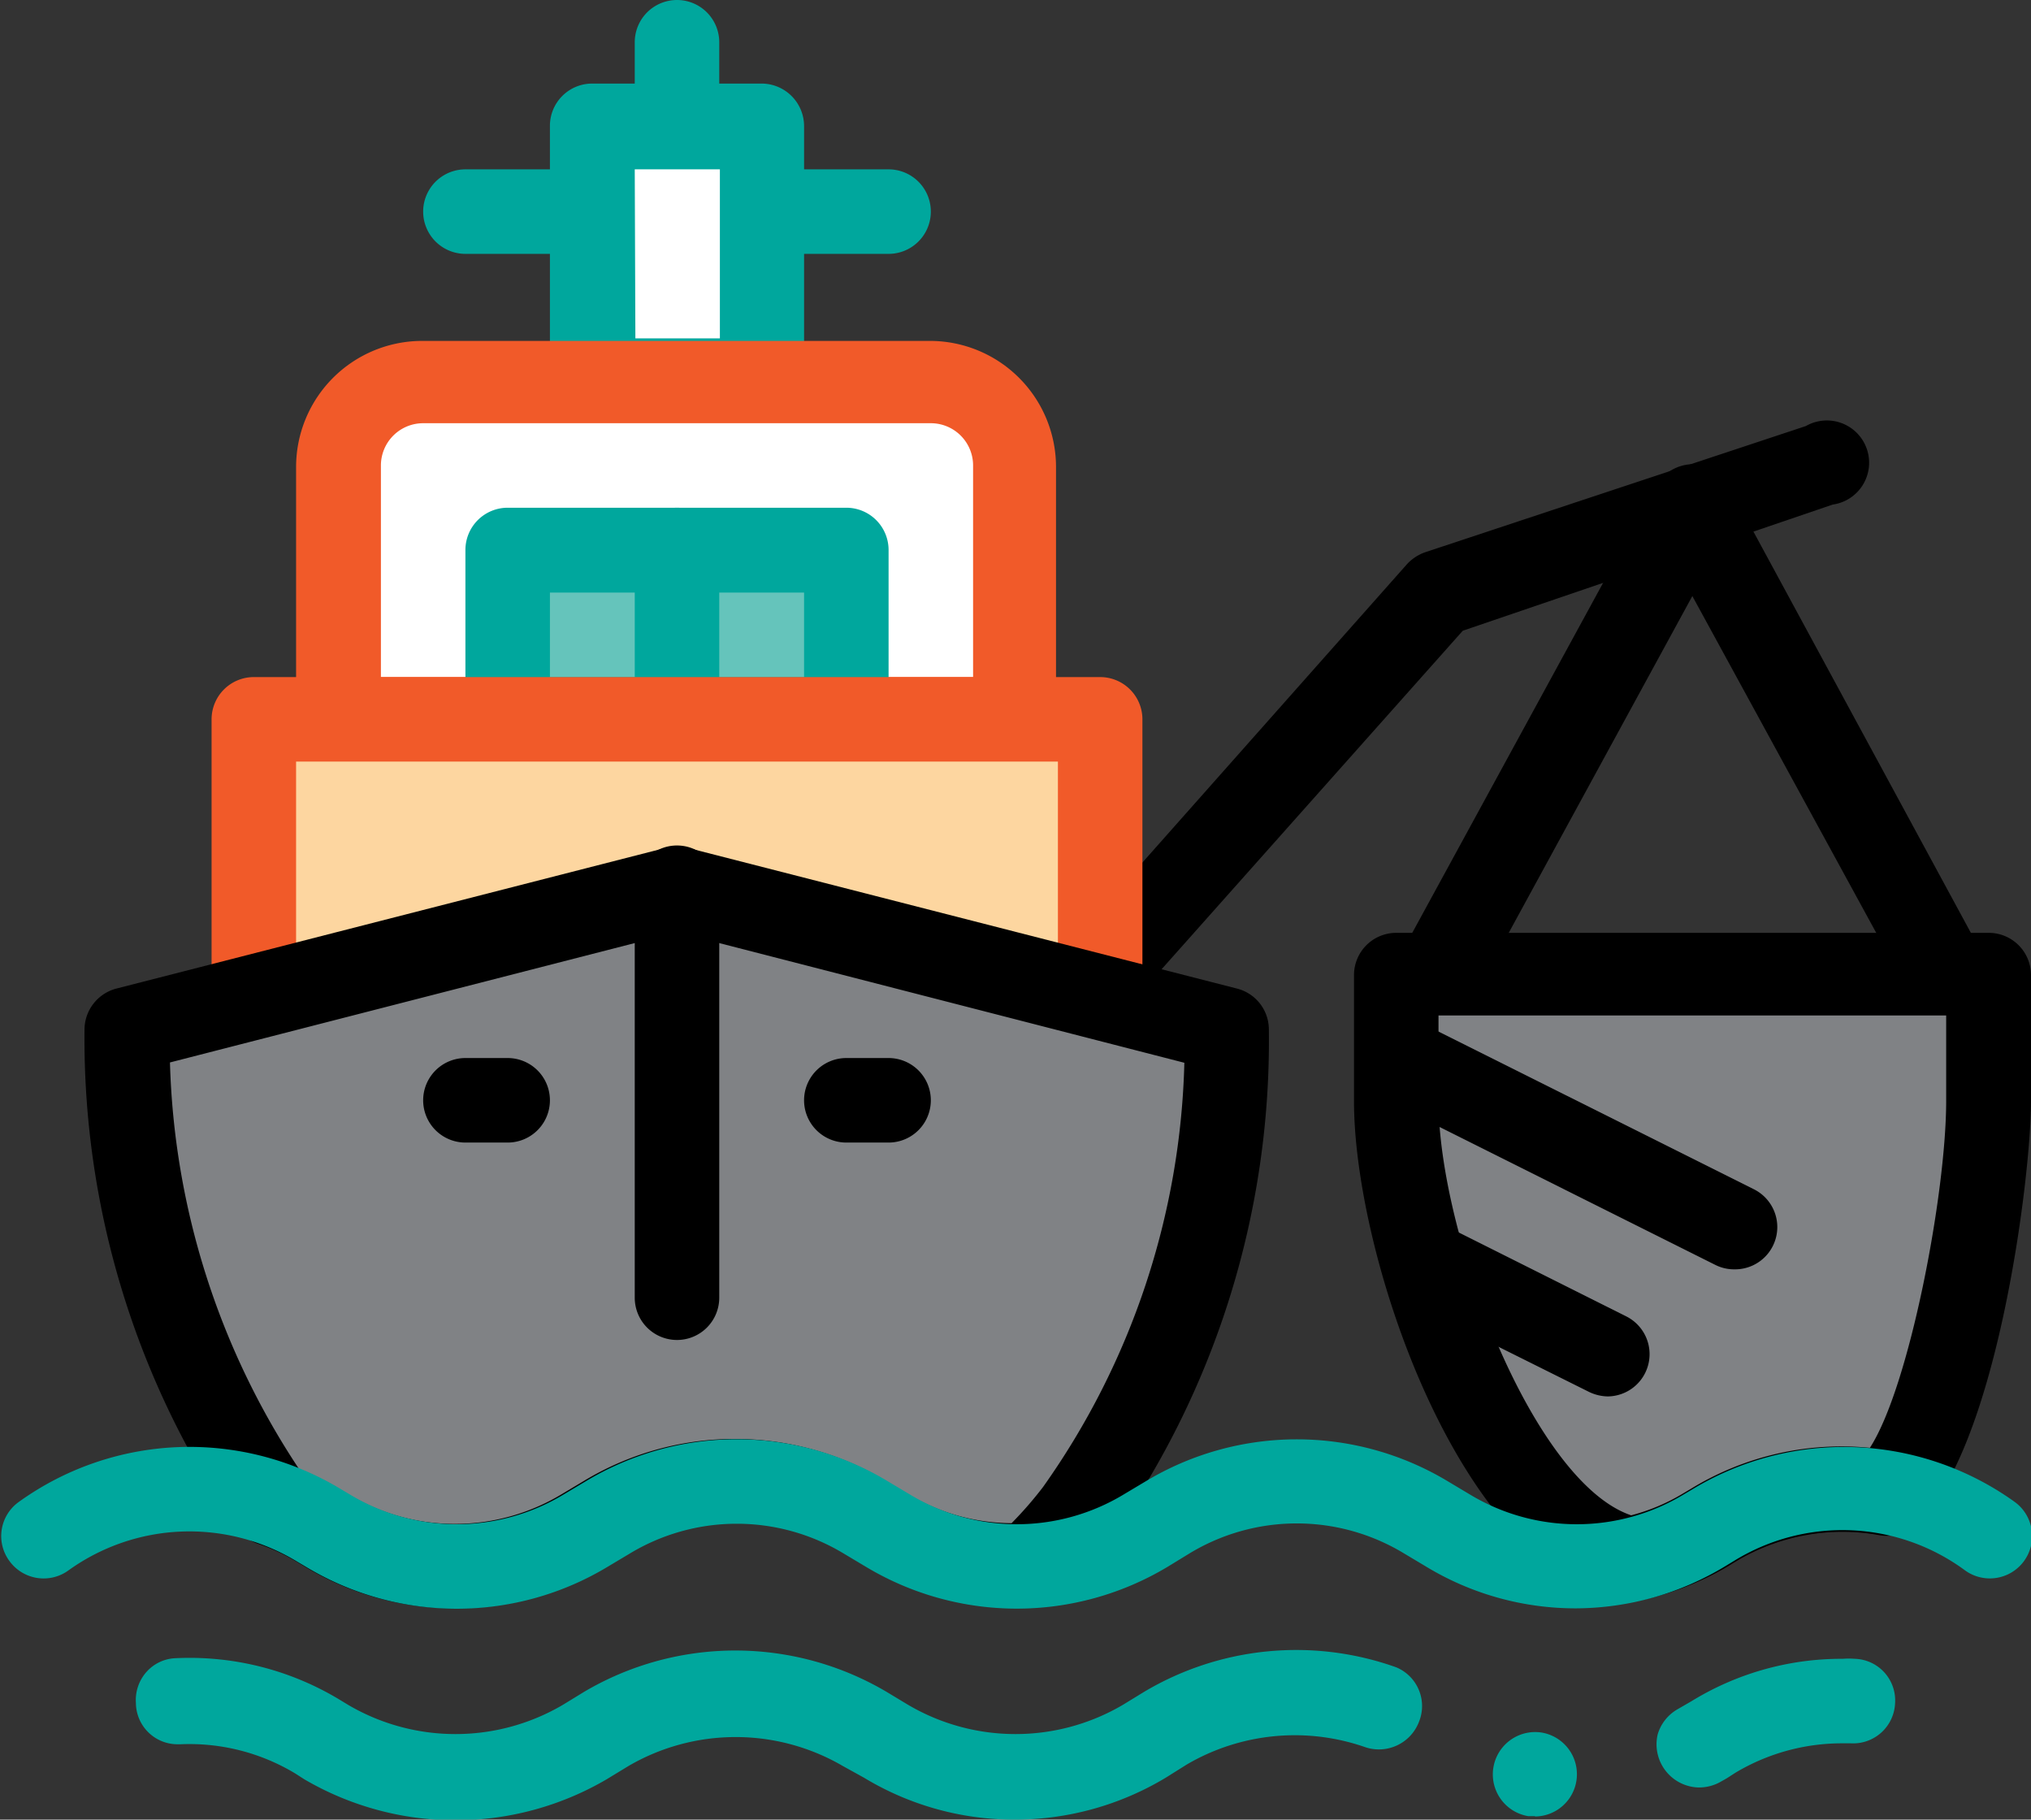
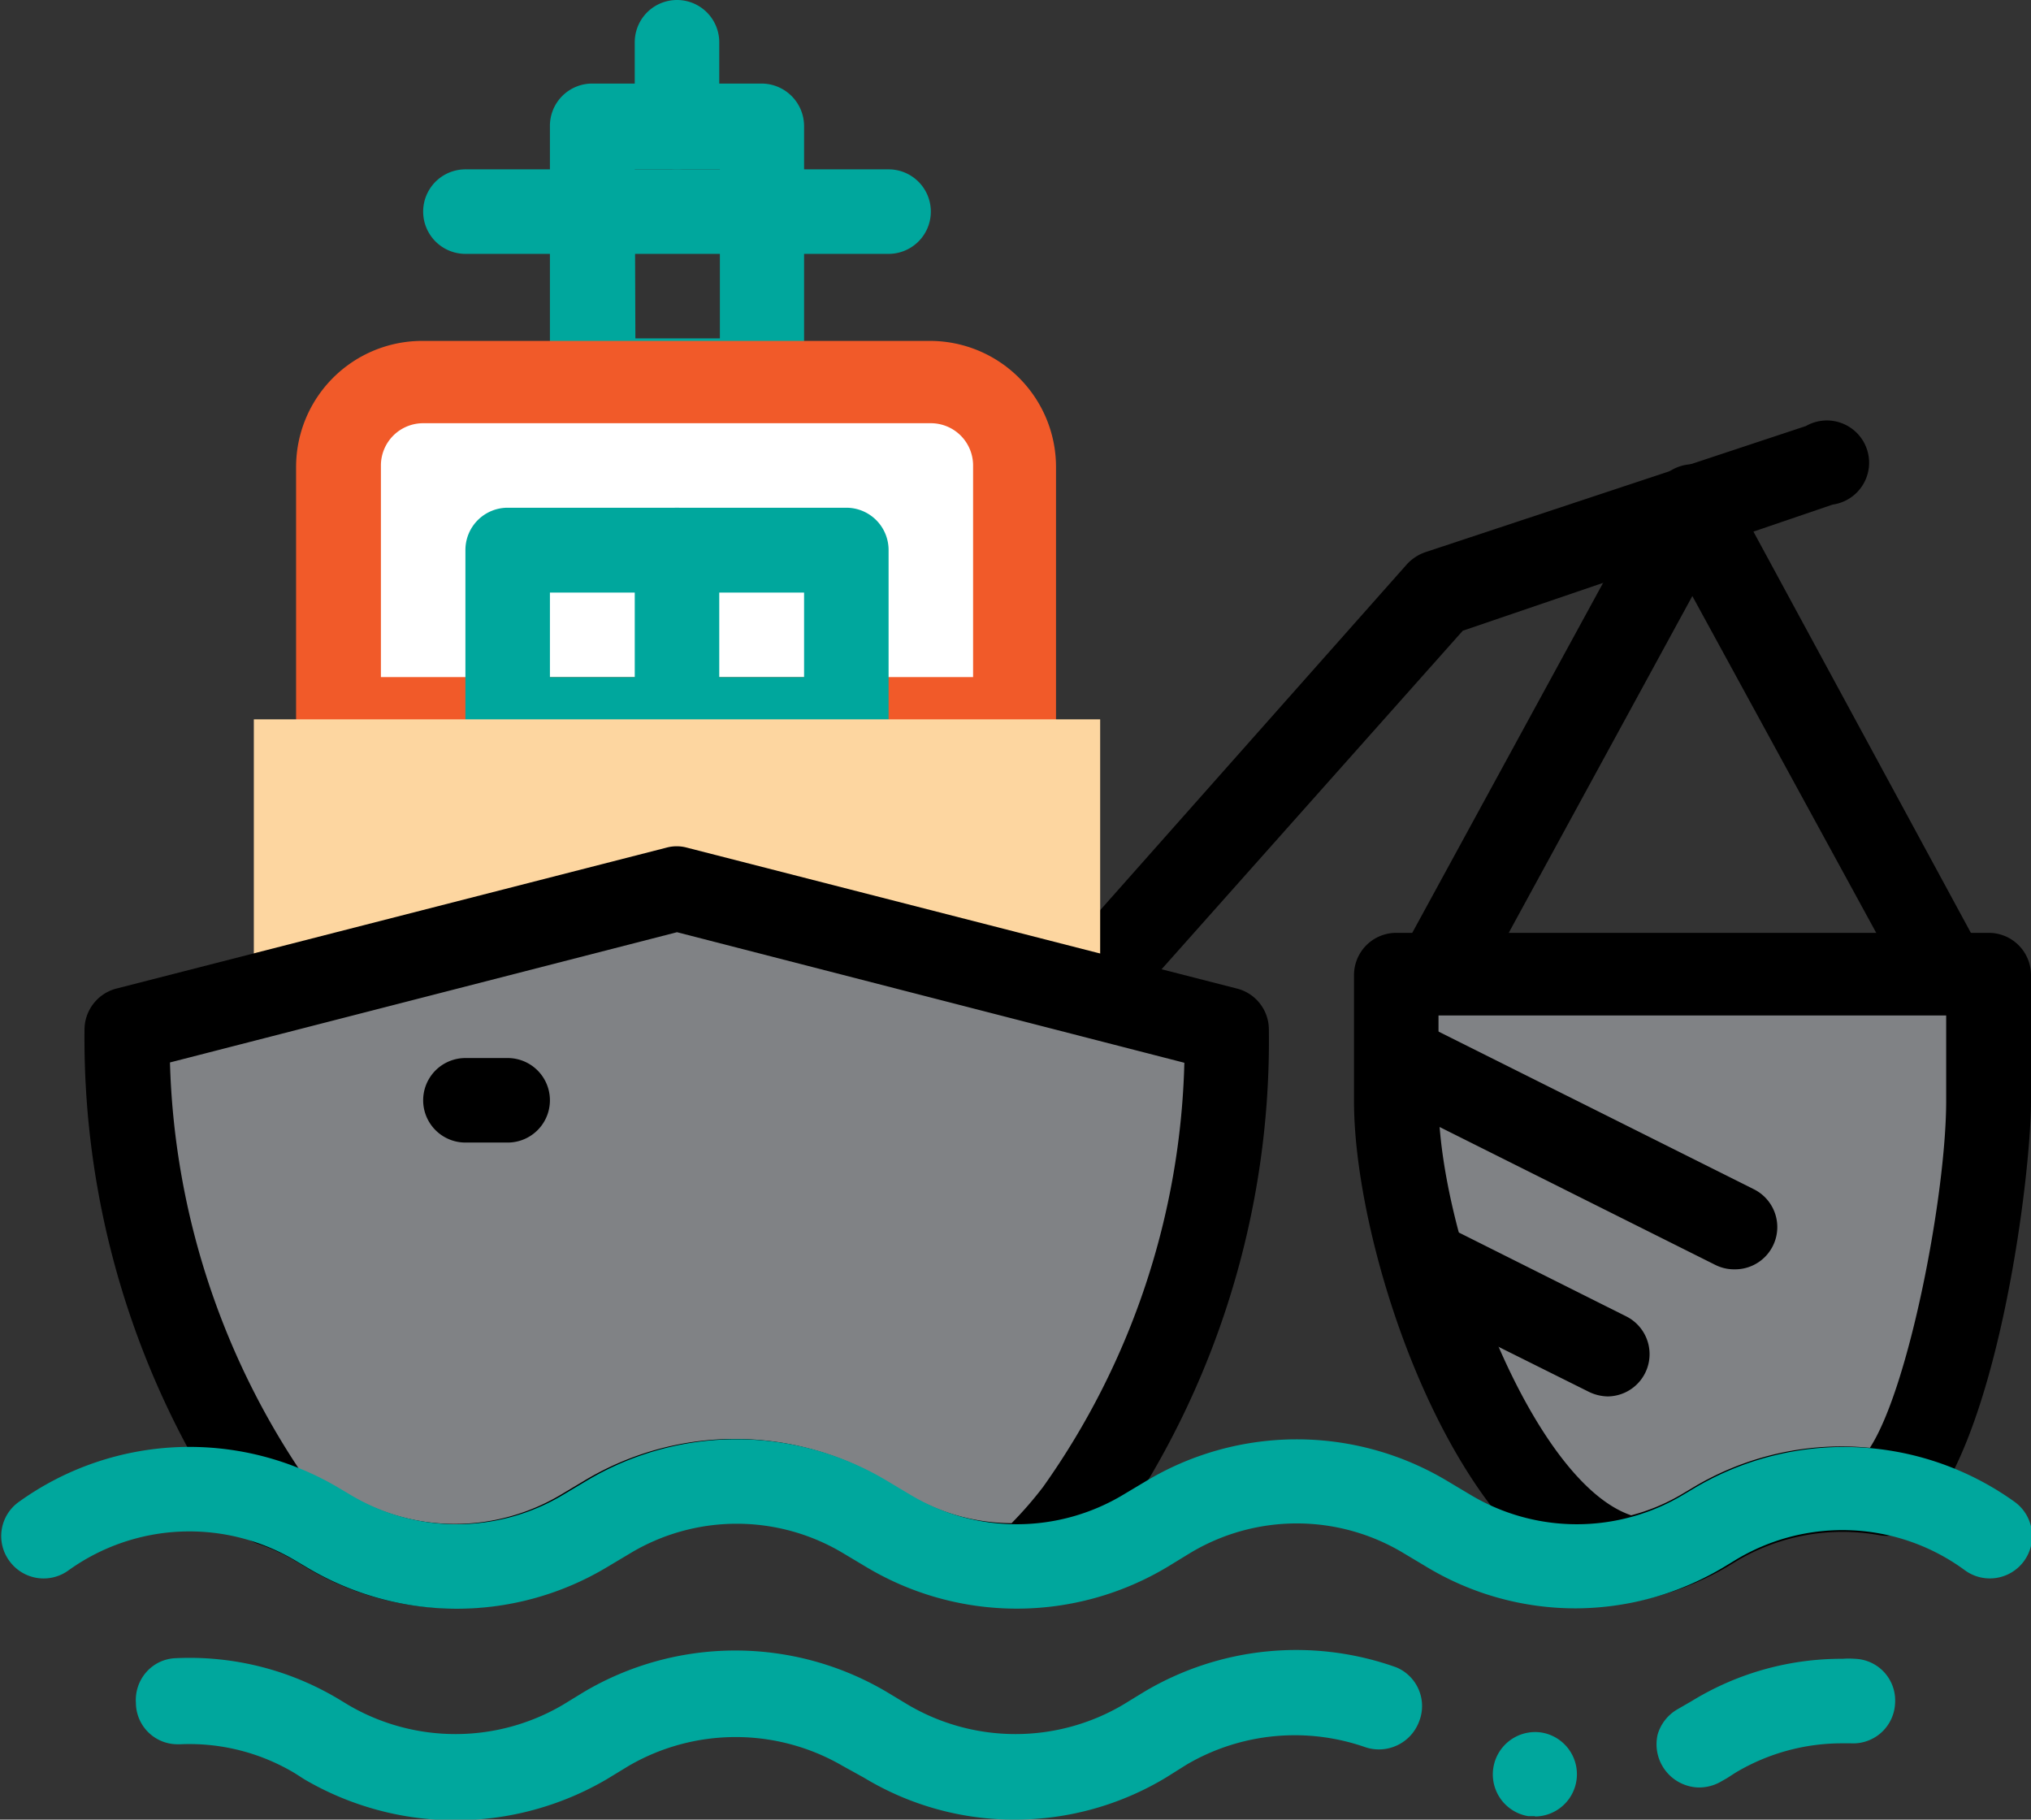
<svg xmlns="http://www.w3.org/2000/svg" viewBox="0 0 64.41 57.7">
  <rect x="0" y="0" width="64.41" height="57.7" fill="#333333" stroke="none" />
  <defs>
    <style>.cls-1{fill:#00a79d;}.cls-2{fill:#fff;}.cls-3{fill:#f15a29;}.cls-4{fill:#65c4bb;}.cls-5{fill:#fdd6a0;}.cls-6{fill:#808285;}</style>
  </defs>
  <g id="Слой_2" data-name="Слой 2">
    <g id="Слой_1-2" data-name="Слой 1">
      <path d="M45.62,32.2A1.32,1.32,0,0,1,45,32a1.35,1.35,0,0,1-.54-1.82l8.05-14.76a1.36,1.36,0,0,1,1.83-.54,1.34,1.34,0,0,1,.53,1.82L46.8,31.5A1.33,1.33,0,0,1,45.62,32.2Z" />
      <path d="M61.73,32.2a1.33,1.33,0,0,1-1.18-.7L52.49,16.74a1.34,1.34,0,0,1,2.36-1.28l8,14.76A1.34,1.34,0,0,1,62.37,32,1.38,1.38,0,0,1,61.73,32.2Z" />
      <path d="M34.89,32.2a1.31,1.31,0,0,1-.89-.34A1.33,1.33,0,0,1,33.88,30L44.62,17.89a1.43,1.43,0,0,1,.58-.38l12.07-4A1.34,1.34,0,1,1,58.12,16L46.39,20l-10.5,11.8A1.32,1.32,0,0,1,34.89,32.2Z" />
      <path class="cls-1" d="M21.47,5.37A1.34,1.34,0,0,1,20.13,4V1.34a1.34,1.34,0,0,1,2.68,0V4A1.34,1.34,0,0,1,21.47,5.37Z" />
      <path class="cls-1" d="M28.18,8.05H14.76a1.34,1.34,0,1,1,0-2.68H28.18a1.34,1.34,0,0,1,0,2.68Z" />
-       <rect class="cls-2" x="18.79" y="4.03" width="5.37" height="8.05" />
      <path class="cls-1" d="M24.15,13.42H18.79a1.34,1.34,0,0,1-1.35-1.34V4a1.34,1.34,0,0,1,1.35-1.35h5.36A1.35,1.35,0,0,1,25.5,4v8.05A1.35,1.35,0,0,1,24.15,13.42Zm-4-2.69h2.68V5.37H20.13Z" />
      <path class="cls-2" d="M11.27,12.08H31.67a.53.53,0,0,1,.53.53v10.2a0,0,0,0,1,0,0H10.73a0,0,0,0,1,0,0V12.61A.53.53,0,0,1,11.27,12.08Z" />
      <path class="cls-3" d="M32.2,24.15H10.73a1.34,1.34,0,0,1-1.34-1.34v-8a4,4,0,0,1,4-4h16.1a4,4,0,0,1,4,4v8A1.34,1.34,0,0,1,32.2,24.15ZM12.08,21.47H30.86V14.76a1.34,1.34,0,0,0-1.34-1.34H13.42a1.34,1.34,0,0,0-1.34,1.34Z" />
-       <rect class="cls-4" x="16.1" y="17.44" width="10.73" height="5.37" />
      <path class="cls-1" d="M26.84,24.15H16.1a1.34,1.34,0,0,1-1.34-1.34V17.44A1.34,1.34,0,0,1,16.1,16.1H26.84a1.34,1.34,0,0,1,1.34,1.34v5.37A1.34,1.34,0,0,1,26.84,24.15Zm-9.4-2.68H25.5V18.79H17.44Z" />
      <path class="cls-4" d="M21.47,22.81v0Z" />
      <path class="cls-1" d="M21.47,24.15a1.34,1.34,0,0,1-1.34-1.34V17.44a1.34,1.34,0,0,1,2.68,0v5.37A1.34,1.34,0,0,1,21.47,24.15Z" />
      <rect class="cls-5" x="8.05" y="22.81" width="26.84" height="10.73" />
-       <path class="cls-3" d="M34.89,34.89H8.05a1.34,1.34,0,0,1-1.34-1.34V22.81a1.34,1.34,0,0,1,1.34-1.34H34.89a1.34,1.34,0,0,1,1.34,1.34V33.55A1.34,1.34,0,0,1,34.89,34.89ZM9.39,32.2H33.55V24.15H9.39Z" />
      <path class="cls-6" d="M34.15,47.94a25.87,25.87,0,0,0,4.76-15.29L21.47,28.18,4,32.65a25.93,25.93,0,0,0,4.58,15,7.1,7.1,0,0,1,1.46.66l.27.17a8,8,0,0,0,8.21,0l.67-.41a8,8,0,0,1,8.21,0l.67.41a7.93,7.93,0,0,0,4.57,1.11A14.32,14.32,0,0,0,34.15,47.94Z" />
      <path d="M14.45,51a9.15,9.15,0,0,1-4.81-1.34l-.27-.16a6.17,6.17,0,0,0-1.2-.55,1.36,1.36,0,0,1-.65-.48A27.37,27.37,0,0,1,2.68,32.65a1.35,1.35,0,0,1,1-1.3l17.45-4.47a1.23,1.23,0,0,1,.66,0l17.45,4.47a1.34,1.34,0,0,1,1,1.3,27.27,27.27,0,0,1-5,16.09h0a16.59,16.59,0,0,1-1.61,1.83,1.41,1.41,0,0,1-.86.38,9.22,9.22,0,0,1-5.35-1.31l-.67-.4a6.56,6.56,0,0,0-6.81,0l-.67.4A9.14,9.14,0,0,1,14.45,51Zm-5-4.43a8.75,8.75,0,0,1,1.3.64l.27.16a6.56,6.56,0,0,0,6.81,0l.67-.4a9.27,9.27,0,0,1,9.61,0l.67.4a6.46,6.46,0,0,0,3.3.93,12,12,0,0,0,1-1.15,24.27,24.27,0,0,0,4.48-13.45L21.47,29.56,5.39,33.69A24.5,24.5,0,0,0,9.47,46.56Zm24.68,1.38h0Z" />
      <path class="cls-1" d="M32.2,57.7a9.2,9.2,0,0,1-4.8-1.33L26.73,56a6.75,6.75,0,0,0-6.8,0l-.69.42a9.49,9.49,0,0,1-9.59,0l-.28-.18a6.5,6.5,0,0,0-3.65-.93H5.64A1.32,1.32,0,0,1,4.31,54a1.34,1.34,0,0,1,.35-1,1.3,1.3,0,0,1,.92-.42,9.2,9.2,0,0,1,5.18,1.31l.28.17a6.72,6.72,0,0,0,6.81,0l.67-.41a9.43,9.43,0,0,1,9.6,0l.68.41a6.72,6.72,0,0,0,6.81,0l.67-.41a9.43,9.43,0,0,1,8-.78A1.33,1.33,0,0,1,45,54.6a1.36,1.36,0,0,1-1.71.8,6.78,6.78,0,0,0-5.65.55l-.67.42A9.29,9.29,0,0,1,32.2,57.7Zm16.48-.11h-.21a1.34,1.34,0,1,1,.43-2.65,1.34,1.34,0,0,1-.22,2.66Zm5.19-.91A1.37,1.37,0,0,1,52.57,55a1.36,1.36,0,0,1,.63-.8l.45-.26a9.08,9.08,0,0,1,4.79-1.34,2.42,2.42,0,0,1,.38,0A1.32,1.32,0,0,1,60.1,54a1.33,1.33,0,0,1-1.4,1.28h-.26a6.58,6.58,0,0,0-3.4.93l-.28.18-.23.13A1.39,1.39,0,0,1,53.87,56.68Z" />
-       <path d="M21.47,42.49a1.34,1.34,0,0,1-1.34-1.34v-13a1.34,1.34,0,0,1,2.68,0v13A1.34,1.34,0,0,1,21.47,42.49Z" />
      <path d="M16.1,36.23H14.76a1.34,1.34,0,0,1,0-2.68H16.1a1.34,1.34,0,0,1,0,2.68Z" />
-       <path d="M28.18,36.23H26.84a1.34,1.34,0,0,1,0-2.68h1.34a1.34,1.34,0,0,1,0,2.68Z" />
      <path class="cls-6" d="M63.07,34.89v-4H44.28v4c0,4.51,3.19,13.65,7.43,14.55a8,8,0,0,0,2.36-.93l.27-.17a8,8,0,0,1,5.49-1C61.81,45.61,63.07,37.71,63.07,34.89Z" />
      <path d="M51.71,50.78a1.33,1.33,0,0,1-.28,0c-5.18-1.1-8.49-11-8.49-15.86v-4a1.34,1.34,0,0,1,1.34-1.34H63.07a1.34,1.34,0,0,1,1.34,1.34v4c0,2.46-1.11,11.2-3.69,13.45a1.35,1.35,0,0,1-1.12.31,6.56,6.56,0,0,0-4.56.84l-.28.17A9.26,9.26,0,0,1,52,50.75,1.36,1.36,0,0,1,51.71,50.78ZM45.62,32.2v2.69c0,4.24,3,12.11,6.11,13.16a6.18,6.18,0,0,0,1.64-.69l.27-.16a9.16,9.16,0,0,1,5.66-1.29c1.25-1.92,2.42-8.06,2.42-11V32.2Z" />
      <path class="cls-1" d="M50,51a9.14,9.14,0,0,1-4.8-1.34l-.67-.4a6.56,6.56,0,0,0-6.81,0l-.67.41a9.29,9.29,0,0,1-9.61,0l-.67-.4a6.56,6.56,0,0,0-6.81,0l-.67.4a9.27,9.27,0,0,1-9.61,0l-.27-.16a6.57,6.57,0,0,0-7.23.28,1.34,1.34,0,0,1-1.88-.29,1.33,1.33,0,0,1,.29-1.87,9.27,9.27,0,0,1,10.22-.41l.27.16a6.56,6.56,0,0,0,6.81,0l.67-.4a9.27,9.27,0,0,1,9.61,0l.67.4a6.56,6.56,0,0,0,6.81,0l.67-.4a9.29,9.29,0,0,1,9.61,0l.67.4a6.56,6.56,0,0,0,6.81,0l.27-.16a9.28,9.28,0,0,1,10.22.41,1.34,1.34,0,1,1-1.59,2.16A6.55,6.55,0,0,0,55,49.49l-.28.17A9.2,9.2,0,0,1,50,51Z" />
      <path d="M55,40.25a1.32,1.32,0,0,1-.6-.14L43.68,34.75a1.35,1.35,0,0,1,1.2-2.41l10.74,5.37A1.34,1.34,0,0,1,55,40.25Z" />
      <path d="M51,44.28a1.42,1.42,0,0,1-.6-.14L45,41.45a1.34,1.34,0,1,1,1.2-2.4l5.37,2.69a1.34,1.34,0,0,1-.6,2.54Z" />
    </g>
  </g>
</svg>